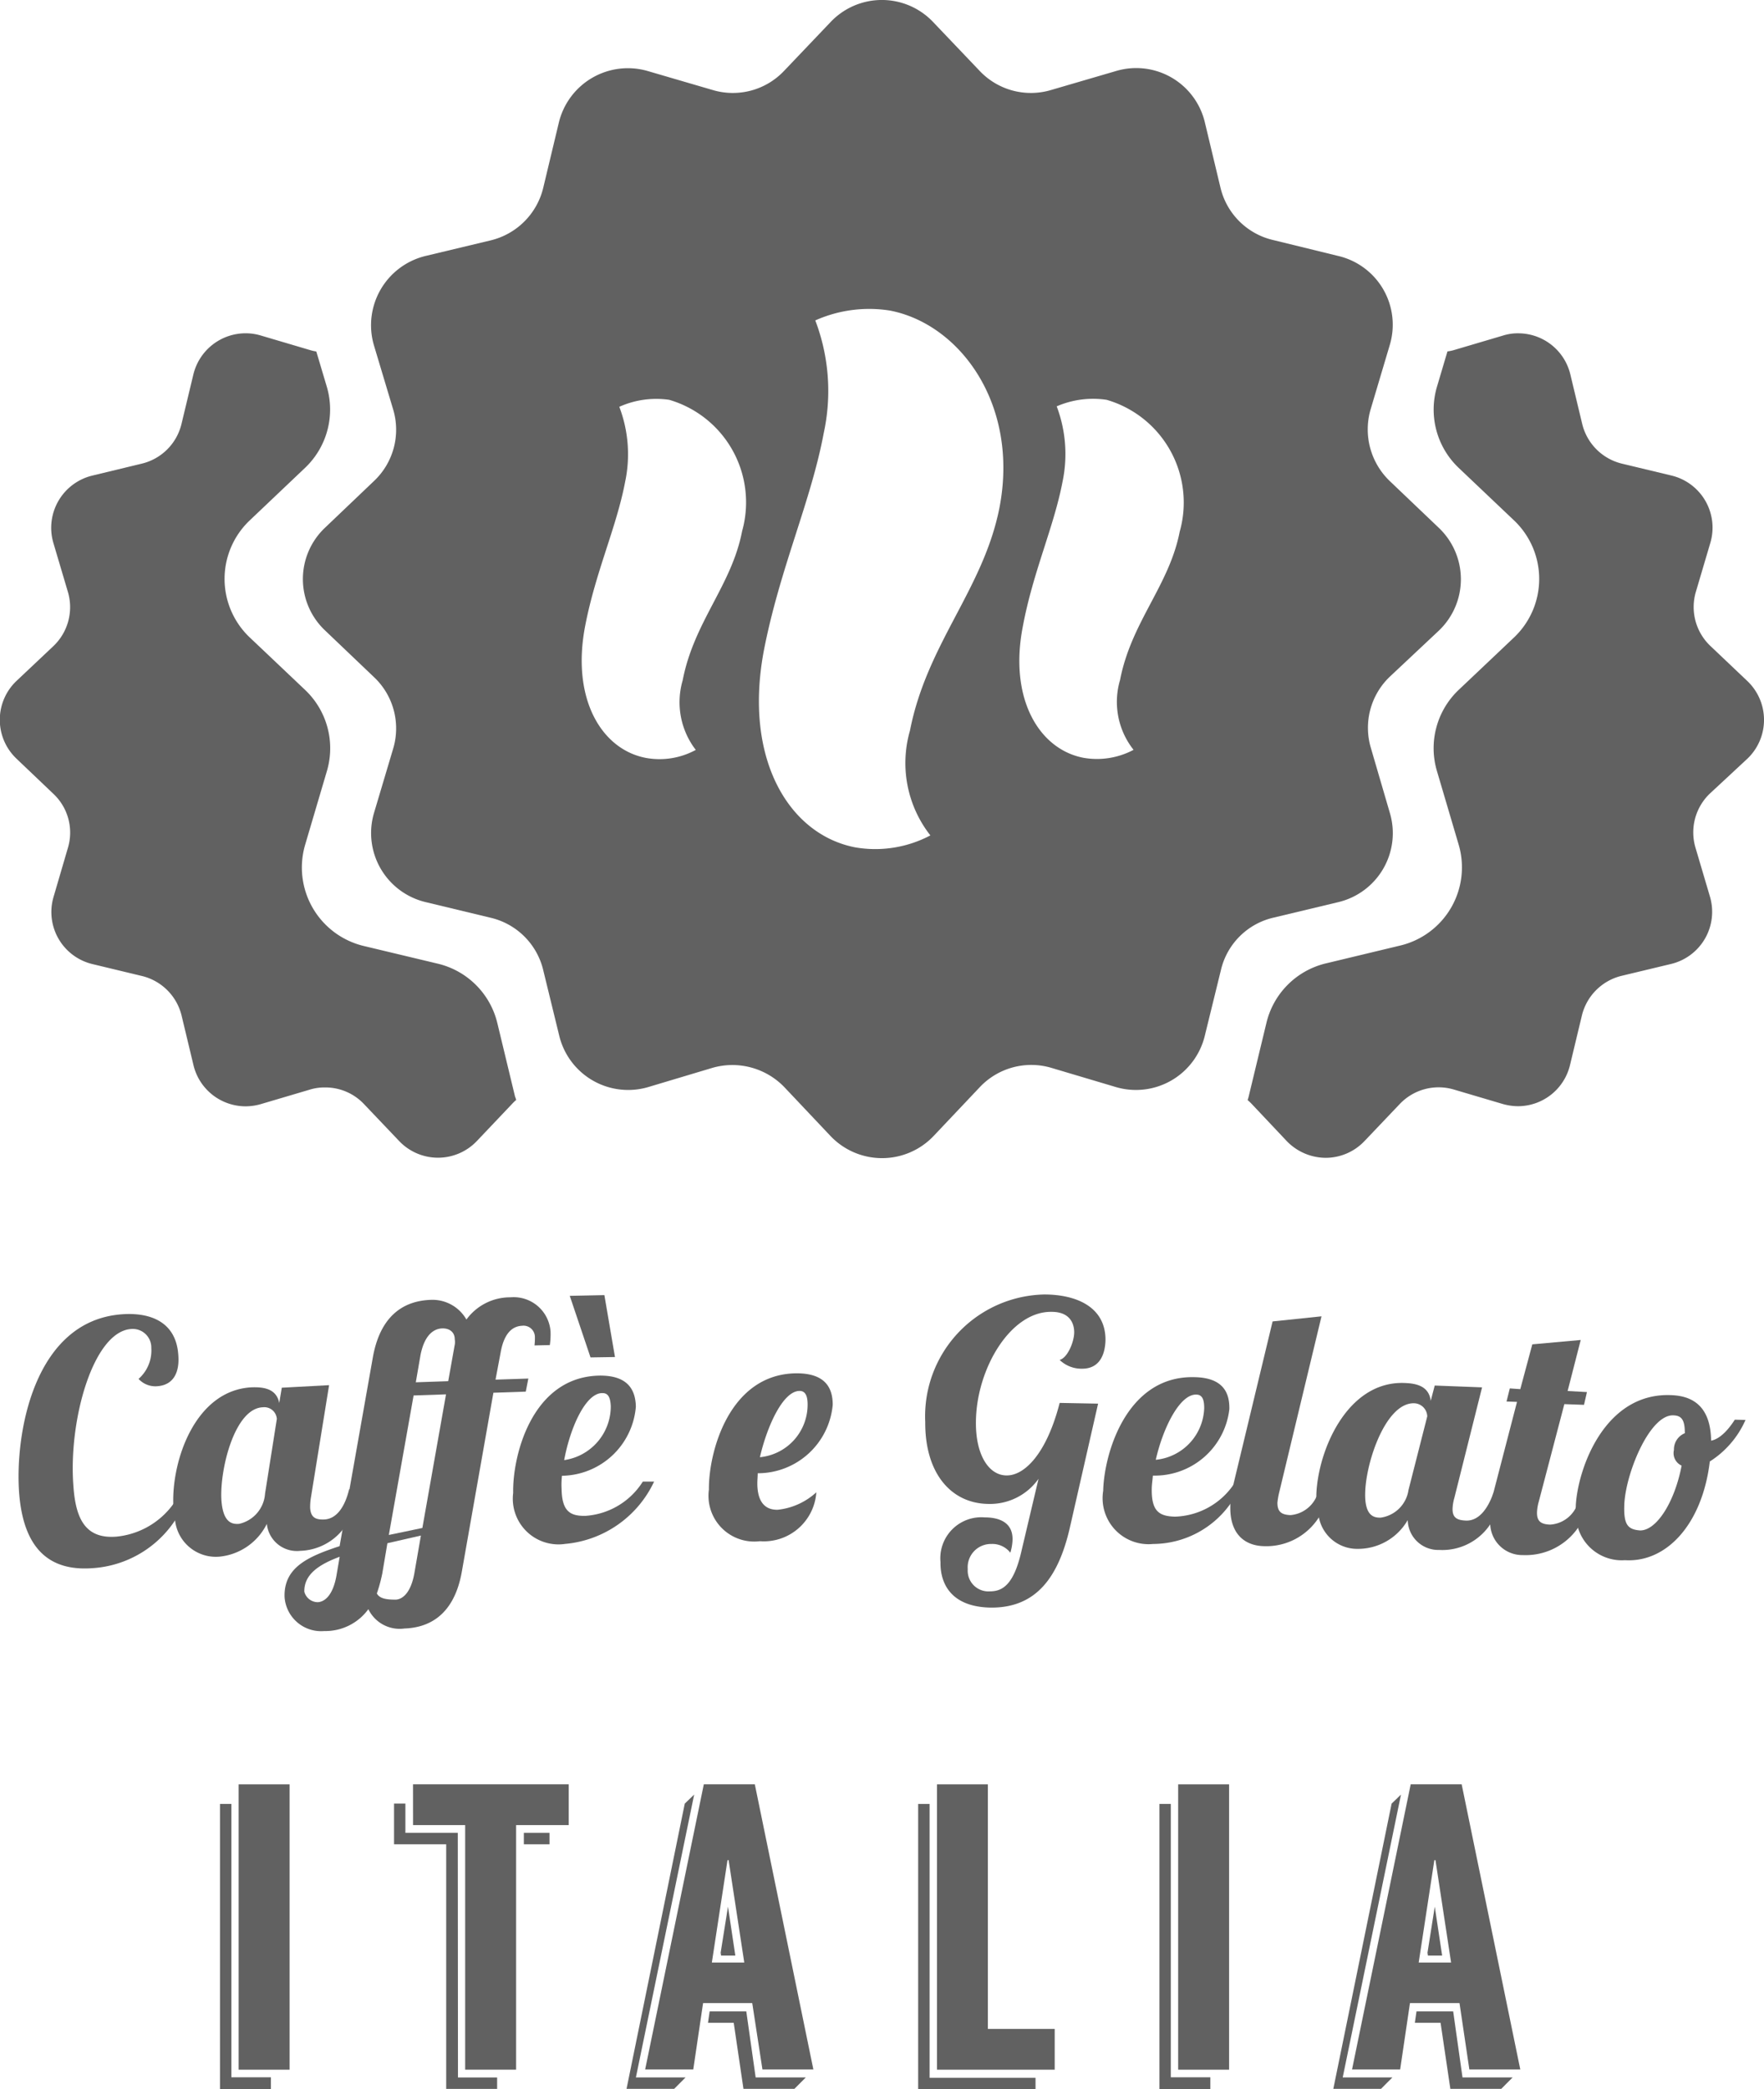
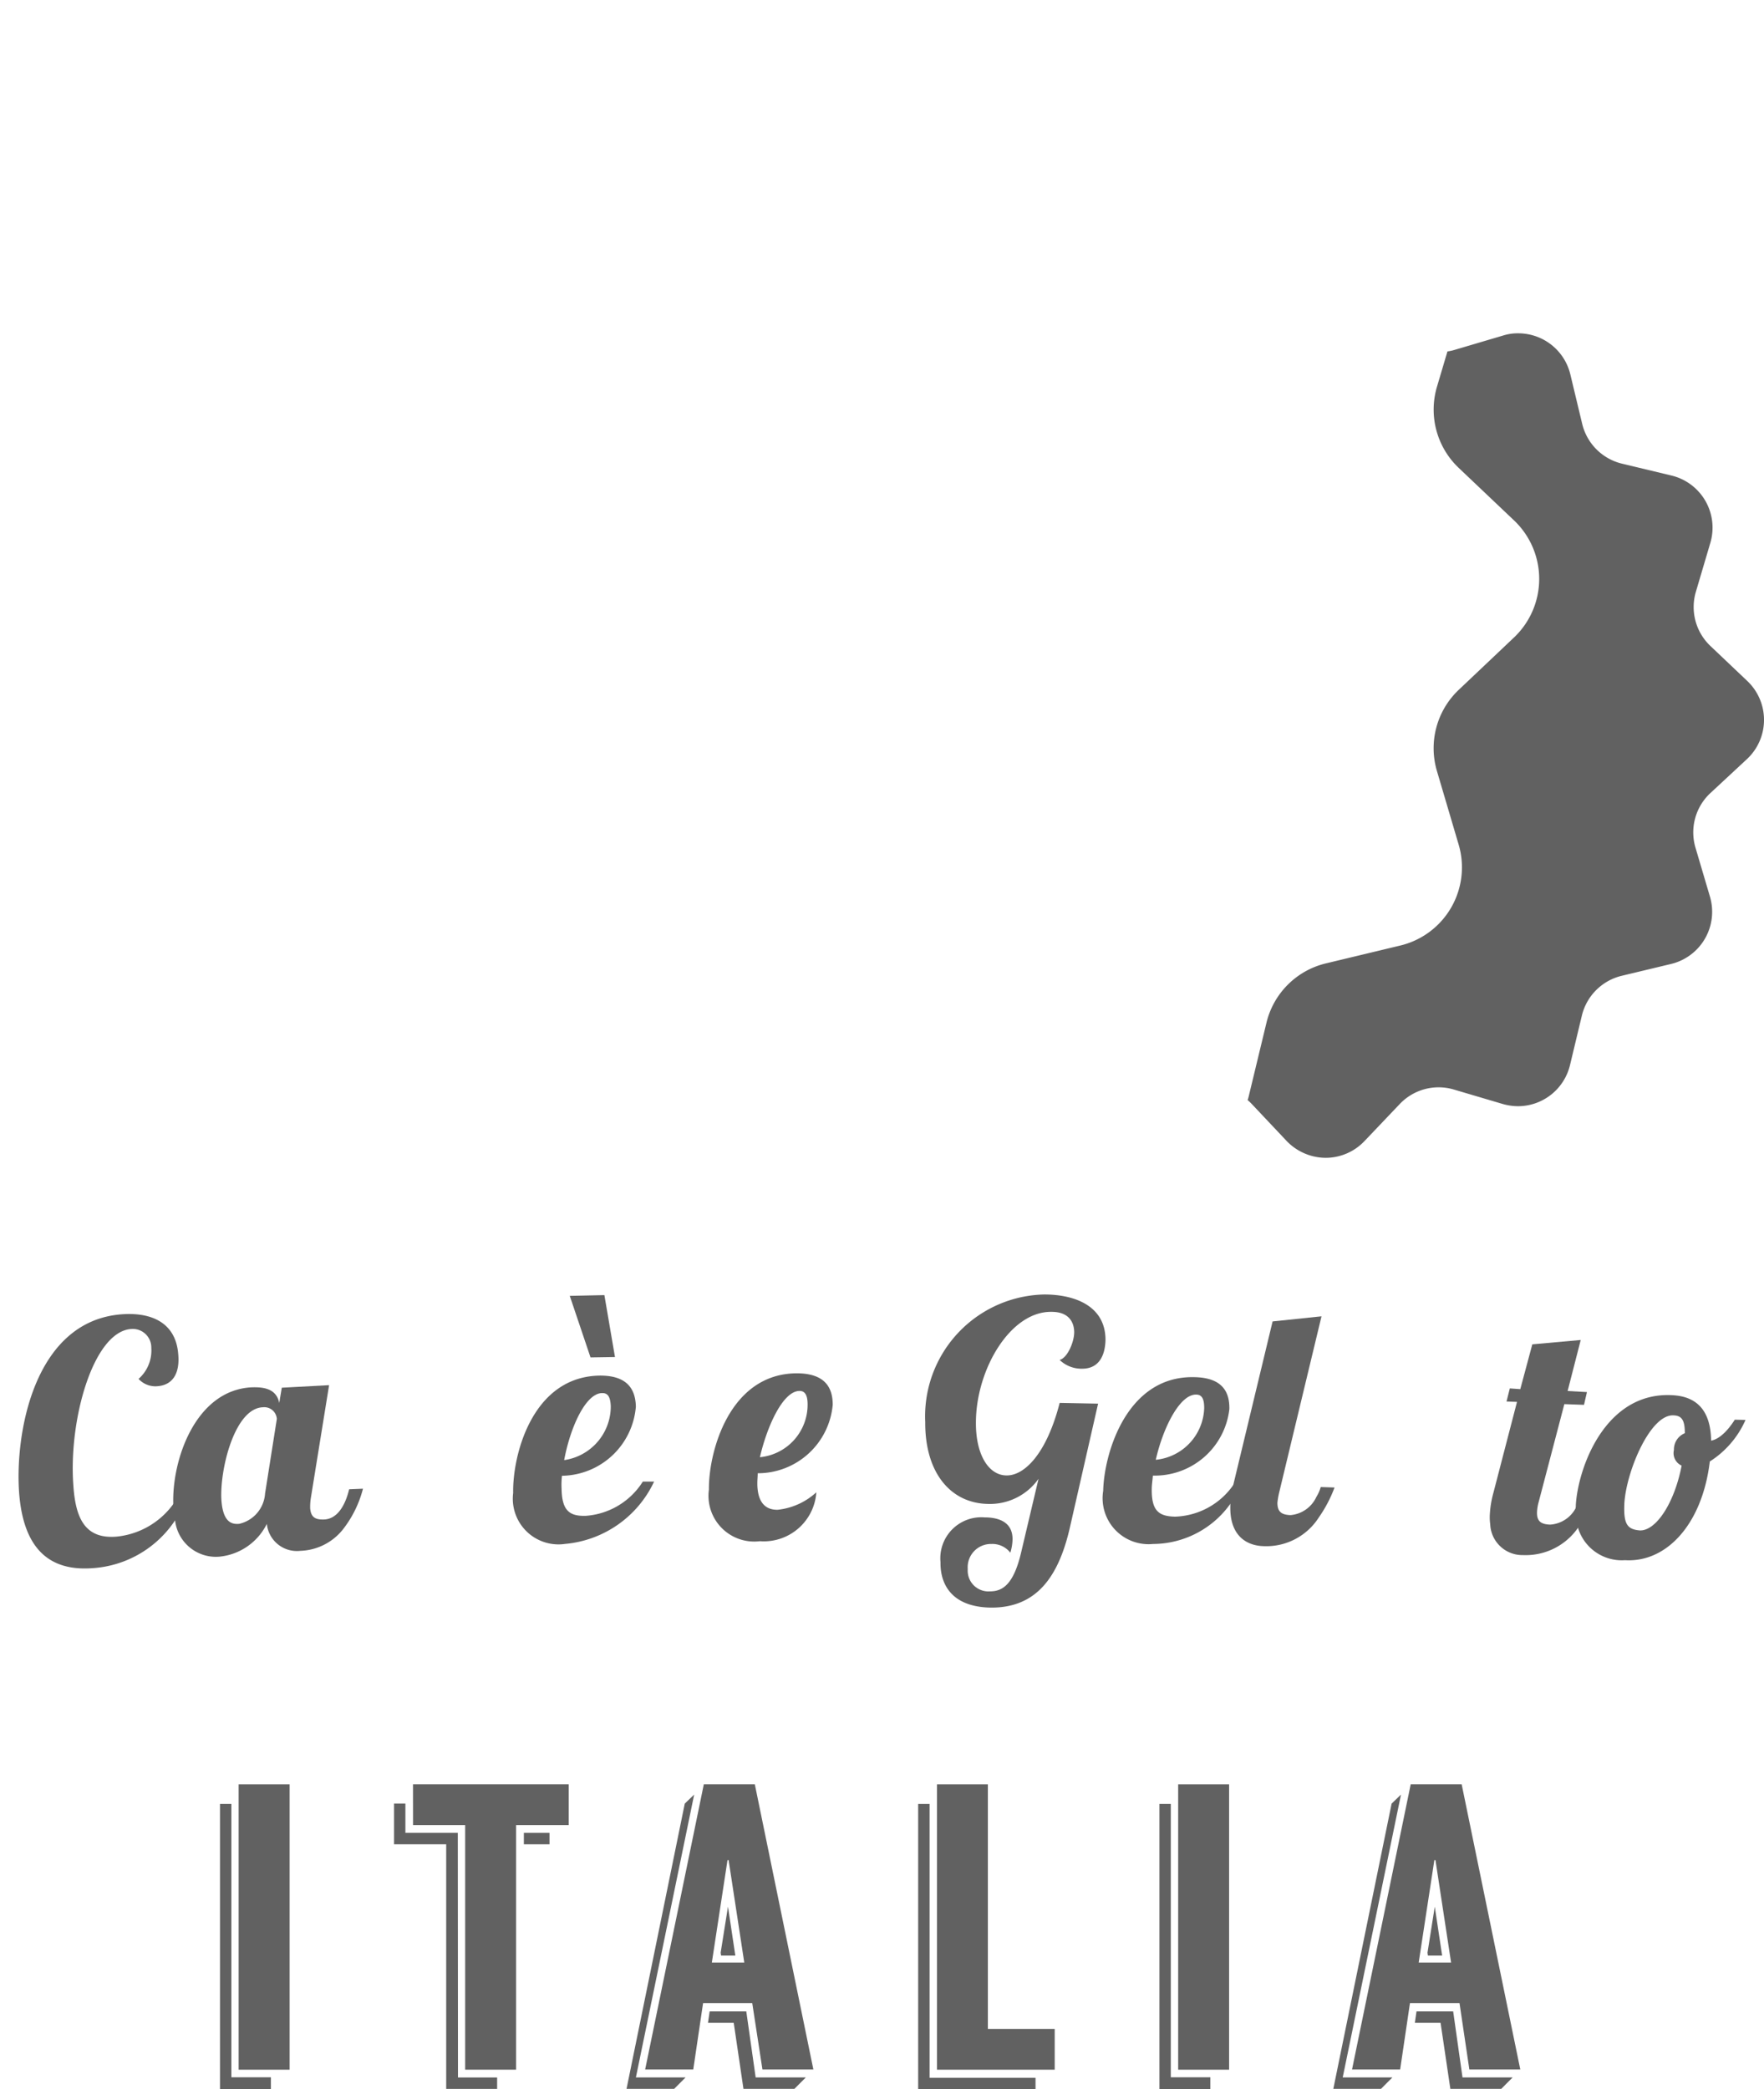
<svg xmlns="http://www.w3.org/2000/svg" width="50.493" height="59.79" viewBox="0 0 50.493 59.79">
-   <path d="M1763.8,642.059l-.513-2.129a2.3,2.3,0,0,0-1.7-1.7l-2.13-.509a2.309,2.309,0,0,1-1.67-2.9l.62-2.1a2.3,2.3,0,0,0-.621-2.325l-1.591-1.508a2.307,2.307,0,0,1,0-3.341l1.588-1.508a2.3,2.3,0,0,0,.622-2.323l-.3-1.007a1.267,1.267,0,0,1-.191-.044l-1.4-.414a1.5,1.5,0,0,0-.434-.063,1.54,1.54,0,0,0-1.494,1.179l-.34,1.416a1.537,1.537,0,0,1-1.134,1.135l-1.42.343a1.537,1.537,0,0,0-1.113,1.927l.415,1.4a1.537,1.537,0,0,1-.412,1.55l-1.06,1a1.534,1.534,0,0,0,0,2.223l1.059,1.009a1.521,1.521,0,0,1,.414,1.544l-.41,1.4a1.532,1.532,0,0,0,1.11,1.926l1.422.342a1.54,1.54,0,0,1,1.132,1.133l.34,1.418a1.536,1.536,0,0,0,1.494,1.178,1.577,1.577,0,0,0,.437-.064l1.4-.414a1.408,1.408,0,0,1,.436-.062,1.519,1.519,0,0,1,1.114.476l1.006,1.057a1.534,1.534,0,0,0,2.225,0l1.006-1.06a1.1,1.1,0,0,1,.12-.115c-.009-.027-.017-.054-.025-.084Z" transform="translate(-1749.051 -610.65)" fill="#616161" />
  <path d="M1796.947,632.365a1.534,1.534,0,0,0,0-2.226l-1.06-1.006a1.536,1.536,0,0,1-.412-1.547l.414-1.4a1.534,1.534,0,0,0-1.113-1.927l-1.421-.341a1.543,1.543,0,0,1-1.133-1.133l-.34-1.419a1.534,1.534,0,0,0-1.49-1.177,1.377,1.377,0,0,0-.437.064l-1.4.414a1.112,1.112,0,0,1-.191.04l-.3,1.011a2.3,2.3,0,0,0,.622,2.322l1.588,1.507a2.308,2.308,0,0,1,0,3.342l-1.591,1.507a2.3,2.3,0,0,0-.619,2.323l.62,2.1a2.3,2.3,0,0,1-1.668,2.89l-2.133.512a2.3,2.3,0,0,0-1.7,1.7l-.513,2.127c-.007.029-.018.057-.025.086a1.182,1.182,0,0,1,.12.113l1,1.06a1.561,1.561,0,0,0,1.113.478,1.534,1.534,0,0,0,1.114-.482l1.006-1.057a1.533,1.533,0,0,1,1.547-.416l1.4.414a1.644,1.644,0,0,0,.437.064,1.535,1.535,0,0,0,1.49-1.177l.341-1.422a1.543,1.543,0,0,1,1.134-1.132l1.418-.34a1.535,1.535,0,0,0,1.113-1.927l-.414-1.4a1.537,1.537,0,0,1,.412-1.55Z" transform="translate(-1746.932 -610.65)" fill="#616161" />
-   <path d="M1789.729,629.257a2.03,2.03,0,0,0-.011-2.938l-1.4-1.335a2.046,2.046,0,0,1-.552-2.043l.552-1.855a2.021,2.021,0,0,0-1.469-2.543l-1.876-.459a2.02,2.02,0,0,1-1.5-1.49l-.449-1.876a2.019,2.019,0,0,0-2.544-1.469l-1.855.542a2.018,2.018,0,0,1-2.043-.542l-1.334-1.4a2.021,2.021,0,0,0-2.939,0l-1.334,1.4a2.017,2.017,0,0,1-2.043.542l-1.855-.542a2.033,2.033,0,0,0-2.543,1.469l-.449,1.876a2.038,2.038,0,0,1-1.5,1.5l-1.876.449a2.04,2.04,0,0,0-1.47,2.554l.553,1.844a2.018,2.018,0,0,1-.553,2.043l-1.4,1.335a2.021,2.021,0,0,0,0,2.938l1.4,1.335a2.016,2.016,0,0,1,.553,2.042l-.553,1.856a2.032,2.032,0,0,0,1.481,2.543l1.866.449a2.021,2.021,0,0,1,1.5,1.5l.458,1.876a2.03,2.03,0,0,0,2.544,1.469l1.844-.552a2.066,2.066,0,0,1,2.054.552l1.323,1.4a2.035,2.035,0,0,0,2.95,0l1.324-1.4a2.026,2.026,0,0,1,2.043-.552l1.855.552a2.028,2.028,0,0,0,2.544-1.48l.458-1.866a2.008,2.008,0,0,1,1.491-1.5l1.876-.449a2.029,2.029,0,0,0,1.469-2.553l-.542-1.855a2.021,2.021,0,0,1,.542-2.043Zm-19.952-2.835c-.3,1.553-1.376,2.585-1.7,4.264a2.235,2.235,0,0,0,.375,1.991,2.165,2.165,0,0,1-1.428.229c-1.262-.239-2.137-1.678-1.741-3.762.3-1.564.9-2.836,1.147-4.139a3.812,3.812,0,0,0-.167-2.147,2.588,2.588,0,0,1,1.428-.2A3.056,3.056,0,0,1,1769.777,626.421Zm7.37-.688c-.459,2.346-2.074,3.889-2.564,6.39a3.354,3.354,0,0,0,.584,3,3.376,3.376,0,0,1-2.147.343c-1.9-.365-3.211-2.532-2.616-5.649.458-2.345,1.345-4.253,1.709-6.2a5.671,5.671,0,0,0-.24-3.232,3.78,3.78,0,0,1,2.137-.282C1776.011,620.49,1777.71,622.784,1777.147,625.734Zm5.159.688c-.3,1.553-1.386,2.585-1.709,4.253a2.209,2.209,0,0,0,.386,2,2.232,2.232,0,0,1-1.428.229c-1.271-.239-2.147-1.688-1.741-3.762.292-1.564.887-2.836,1.136-4.139a3.855,3.855,0,0,0-.167-2.158,2.621,2.621,0,0,1,1.429-.187A3.061,3.061,0,0,1,1782.307,626.421Z" transform="translate(-1748.536 -611.216)" fill="#616161" />
  <g transform="translate(0.533 37.043)">
    <path d="M1755.3,659.778h-.326v8.163h1.457V667.6H1755.3Z" transform="translate(-1749.21 -645.195)" fill="#616161" />
    <rect width="1.459" height="8.166" transform="translate(6.298 14.022)" fill="#616161" />
    <path d="M1760.172,660.417h1.492v7h1.458v-7h1.505v-1.167h-4.456Z" transform="translate(-1748.882 -645.229)" fill="#616161" />
    <rect width="0.734" height="0.327" transform="translate(14.462 15.411)" fill="#616161" />
    <path d="M1761.486,660.607h-1.5v-.839h-.325v1.166h1.493v7h1.458v-.327h-1.121Z" transform="translate(-1748.915 -645.196)" fill="#616161" />
    <path d="M1769.561,659.25h-1.46l-1.679,8.161h1.377l.281-1.9h1.407l.292,1.9h1.458Zm-1.23,5.1.448-2.929h.032l.448,2.929Z" transform="translate(-1748.488 -645.229)" fill="#616161" />
    <path d="M1768.455,663.861l.012.082h.408l-.21-1.4Z" transform="translate(-1748.36 -645.021)" fill="#616161" />
    <path d="M1767.857,659.526l-.269.258-1.667,8.164h1.363l.326-.327h-1.421Z" transform="translate(-1748.52 -645.211)" fill="#616161" />
    <path d="M1769.21,665.363h-1.049l-.047.326h.736l.279,1.891h1.458l.326-.327h-1.435Z" transform="translate(-1748.381 -644.843)" fill="#616161" />
    <path d="M1775.736,659.251h-1.457v8.166h3.37v-1.167h-1.913Z" transform="translate(-1747.992 -645.229)" fill="#616161" />
    <path d="M1774.1,659.778h-.327v8.163h3.359v-.325H1774.1Z" transform="translate(-1748.024 -645.195)" fill="#616161" />
    <path d="M1780.595,659.778h-.325v8.163h1.457V667.6h-1.132Z" transform="translate(-1747.615 -645.195)" fill="#616161" />
    <rect width="1.458" height="8.166" transform="translate(33.191 14.022)" fill="#616161" />
    <path d="M1788.244,665.363h-1.05l-.047.326h.736l.28,1.891h1.457l.325-.327h-1.434Z" transform="translate(-1747.181 -644.843)" fill="#616161" />
    <path d="M1786.888,659.526l-.268.258-1.669,8.164h1.365l.326-.327h-1.422Z" transform="translate(-1747.319 -645.211)" fill="#616161" />
    <path d="M1788.593,659.25h-1.459l-1.679,8.161h1.377l.281-1.9h1.418l.282,1.9h1.458Zm-1.23,5.1.448-2.929h.032l.447,2.929Z" transform="translate(-1747.287 -645.229)" fill="#616161" />
    <path d="M1787.487,663.861l.012.082h.407l-.211-1.4Z" transform="translate(-1747.159 -645.021)" fill="#616161" />
    <path d="M1754.1,651.845l-.124.187a2.281,2.281,0,0,1-1.626.928c-.907.073-1.167-.542-1.23-1.449-.146-1.876.563-4.41,1.647-4.493a.532.532,0,0,1,.583.542,1.082,1.082,0,0,1-.365.886.655.655,0,0,0,.553.208c.469-.042.625-.427.584-.9-.063-.928-.783-1.219-1.616-1.157-2.523.187-3.065,3.43-2.939,5.118.125,1.605.876,2.241,2.106,2.147a3.069,3.069,0,0,0,2.356-1.366,2.392,2.392,0,0,0,.3-.584Z" transform="translate(-1749.552 -646.027)" fill="#616161" />
    <path d="M1758.761,651.484h-.01c-.115.479-.344.845-.709.865-.26.011-.386-.063-.407-.323a1.661,1.661,0,0,1,.021-.3l.521-3.221-1.354.073-.073.437c-.083-.427-.479-.458-.792-.448-1.605.083-2.283,2.074-2.241,3.345v.063a3.9,3.9,0,0,0,.052.406,1.175,1.175,0,0,0,1.271,1.032,1.7,1.7,0,0,0,1.355-.938.864.864,0,0,0,.959.771,1.624,1.624,0,0,0,1.209-.6,3.17,3.17,0,0,0,.584-1.178Zm-2.417.125a.953.953,0,0,1-.741.865c-.167.011-.469.011-.51-.709-.042-.876.386-2.6,1.188-2.627a.359.359,0,0,1,.4.334Z" transform="translate(-1749.29 -645.907)" fill="#616161" />
-     <path d="M1763.179,646.14a1.546,1.546,0,0,0-1.261.636,1.118,1.118,0,0,0-1.022-.563c-.615.021-1.418.3-1.657,1.648l-.668,3.773-.2,1.158-.083.469c-.876.291-1.605.594-1.575,1.46a1.049,1.049,0,0,0,1.137.97,1.521,1.521,0,0,0,1.261-.626.994.994,0,0,0,1.032.553c.615-.021,1.417-.3,1.647-1.647l.9-5.1.927-.032.073-.374-.939.031.147-.781c.114-.637.406-.751.615-.761a.326.326,0,0,1,.365.313,2.052,2.052,0,0,1-.011.25l.438-.01a2.158,2.158,0,0,0,.021-.386A1.058,1.058,0,0,0,1763.179,646.14Zm-4.983,7.974c-.1.553-.333.74-.532.751a.4.4,0,0,1-.386-.3c-.01-.5.428-.782,1.012-1Zm2.231-.073c-.1.553-.334.741-.531.751-.24,0-.459-.02-.542-.177a4.377,4.377,0,0,0,.156-.574l.146-.864.959-.219Zm.23-1.3-.96.2.709-3.992.928-.032Zm.917-5.191-.177.99-.928.032.135-.782c.125-.625.418-.751.615-.76s.365.094.365.312A.474.474,0,0,1,1761.573,647.548Z" transform="translate(-1749.1 -646.056)" fill="#616161" />
    <path d="M1765.48,646.081l-.991.021.594,1.762.7-.011Zm1.1,5.337a2.106,2.106,0,0,1-1.637.98c-.449.011-.677-.135-.688-.771a2.277,2.277,0,0,1,.011-.376,2.152,2.152,0,0,0,2.115-1.979c-.011-.47-.219-.9-1.052-.887-1.918.041-2.481,2.282-2.46,3.357a1.308,1.308,0,0,0,1.49,1.459,3.118,3.118,0,0,0,2.544-1.783Zm-1.168-2.532c.188-.011.24.146.251.375a1.555,1.555,0,0,1-1.334,1.542C1764.5,649.875,1764.938,648.9,1765.407,648.885Z" transform="translate(-1748.713 -646.06)" fill="#616161" />
    <path d="M1769.525,651.337c0-.1.011-.2.011-.291a2.152,2.152,0,0,0,2.147-1.96c0-.469-.2-.9-1.032-.9-1.928.01-2.523,2.252-2.512,3.325a1.31,1.31,0,0,0,1.459,1.48,1.508,1.508,0,0,0,1.616-1.4,1.937,1.937,0,0,1-1.106.5C1769.64,652.1,1769.525,651.712,1769.525,651.337Zm1.21-2.647c.167,0,.229.146.229.386a1.51,1.51,0,0,1-1.365,1.511C1769.8,649.711,1770.256,648.69,1770.735,648.69Z" transform="translate(-1748.38 -645.927)" fill="#616161" />
    <path d="M1777.81,647.937a.9.9,0,0,0,.646.251c.479,0,.656-.375.667-.824,0-.97-.875-1.3-1.751-1.3a3.486,3.486,0,0,0-3.409,3.649c-.01,1.47.741,2.336,1.815,2.345a1.7,1.7,0,0,0,1.428-.719l-.49,2.074c-.219.959-.542,1.147-.9,1.147a.593.593,0,0,1-.636-.636.666.666,0,0,1,.677-.72.65.65,0,0,1,.542.25,1.407,1.407,0,0,0,.063-.375c.011-.584-.542-.636-.8-.636a1.174,1.174,0,0,0-1.262,1.282c-.01.636.323,1.282,1.438,1.3,1.314.011,1.95-.886,2.273-2.324l.8-3.513-1.1-.021c-.375,1.46-1.012,2.085-1.522,2.075-.49,0-.886-.563-.875-1.533.01-1.511.99-3.169,2.167-3.148.615,0,.646.458.646.584C1778.227,647.416,1778.039,647.876,1777.81,647.937Z" transform="translate(-1748.012 -646.061)" fill="#616161" />
    <path d="M1782.49,651.363l-.01.011a2.113,2.113,0,0,1-1.668.907c-.458-.011-.677-.156-.667-.8,0-.1.021-.24.032-.375a2.148,2.148,0,0,0,2.189-1.9c.011-.469-.177-.907-1.011-.917-1.928-.041-2.575,2.179-2.6,3.253a1.316,1.316,0,0,0,1.429,1.521,2.729,2.729,0,0,0,2.209-1.147,3.876,3.876,0,0,0,.407-.541Zm-1.073-2.575c.177,0,.229.146.229.386a1.537,1.537,0,0,1-1.386,1.48C1780.468,649.736,1780.947,648.777,1781.417,648.788Z" transform="translate(-1747.71 -645.92)" fill="#616161" />
    <path d="M1784.766,651.538a1.123,1.123,0,0,1-.125.282.9.9,0,0,1-.74.521c-.26-.01-.375-.094-.375-.354a2.114,2.114,0,0,1,.052-.3l1.21-5.035-1.4.146-1.126,4.681a4.1,4.1,0,0,0-.084.541v.063c-.02.793.407,1.136.97,1.147a1.783,1.783,0,0,0,1.564-.824,3.791,3.791,0,0,0,.449-.855Z" transform="translate(-1747.494 -646.024)" fill="#616161" />
-     <path d="M1789.561,651.593c-.156.458-.427.812-.792.791-.261-.01-.386-.094-.375-.354a1.282,1.282,0,0,1,.052-.3l.792-3.158-1.355-.052-.115.438c-.052-.438-.437-.5-.751-.511-1.636-.063-2.48,1.928-2.523,3.2v.063a1.938,1.938,0,0,0,.073.584,1.118,1.118,0,0,0,1.115.9,1.643,1.643,0,0,0,1.428-.824.874.874,0,0,0,.9.855,1.648,1.648,0,0,0,1.459-.729,3.626,3.626,0,0,0,.479-.887Zm-2.429-.084a.935.935,0,0,1-.8.792c-.167,0-.469-.02-.438-.751.032-.875.594-2.543,1.4-2.523a.387.387,0,0,1,.375.375Z" transform="translate(-1747.348 -645.911)" fill="#616161" />
    <path d="M1791.768,651.78a2.123,2.123,0,0,1-.146.313v.011a.889.889,0,0,1-.73.469c-.27-.01-.385-.1-.375-.365a1.341,1.341,0,0,1,.052-.3l.73-2.783.563.02.084-.365-.553-.031.375-1.46-1.386.125-.344,1.282-.3-.021-.094.375.3.011-.677,2.607a2.86,2.86,0,0,0-.1.6,1.365,1.365,0,0,0,.01.292.92.92,0,0,0,.939.885,1.823,1.823,0,0,0,1.574-.781,3.717,3.717,0,0,0,.479-.865Z" transform="translate(-1747.054 -645.984)" fill="#616161" />
    <path d="M1796.032,649.476c-.1.157-.365.542-.678.6-.011-.823-.375-1.261-1.1-1.3-1.928-.115-2.71,2.074-2.773,3.148v.083a1.55,1.55,0,0,0,.063.563,1.308,1.308,0,0,0,1.345.927c1.177.073,2.209-1.011,2.428-2.825a2.692,2.692,0,0,0,1.022-1.189Zm-1.522,1.314c-.208,1.084-.74,1.876-1.2,1.855-.355-.031-.47-.176-.438-.792.062-.917.75-2.554,1.417-2.5.23.011.313.146.313.51a.5.5,0,0,0-.312.479A.392.392,0,0,0,1794.509,650.79Z" transform="translate(-1746.908 -645.89)" fill="#616161" />
  </g>
</svg>